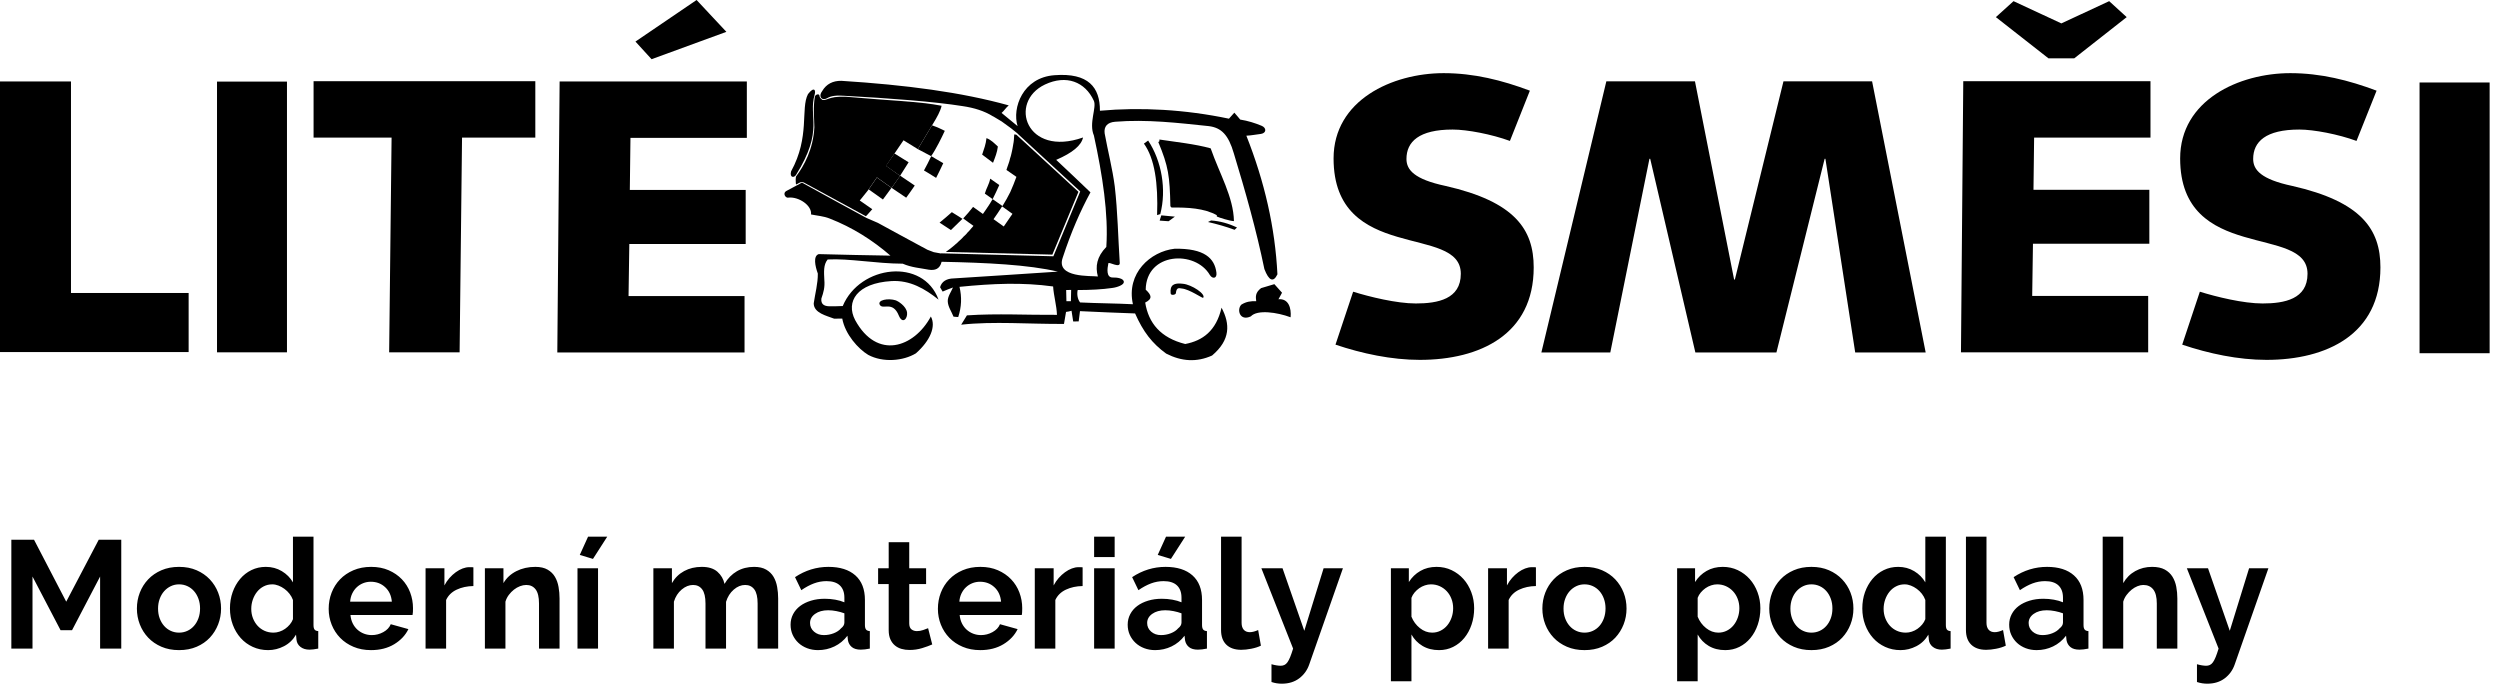
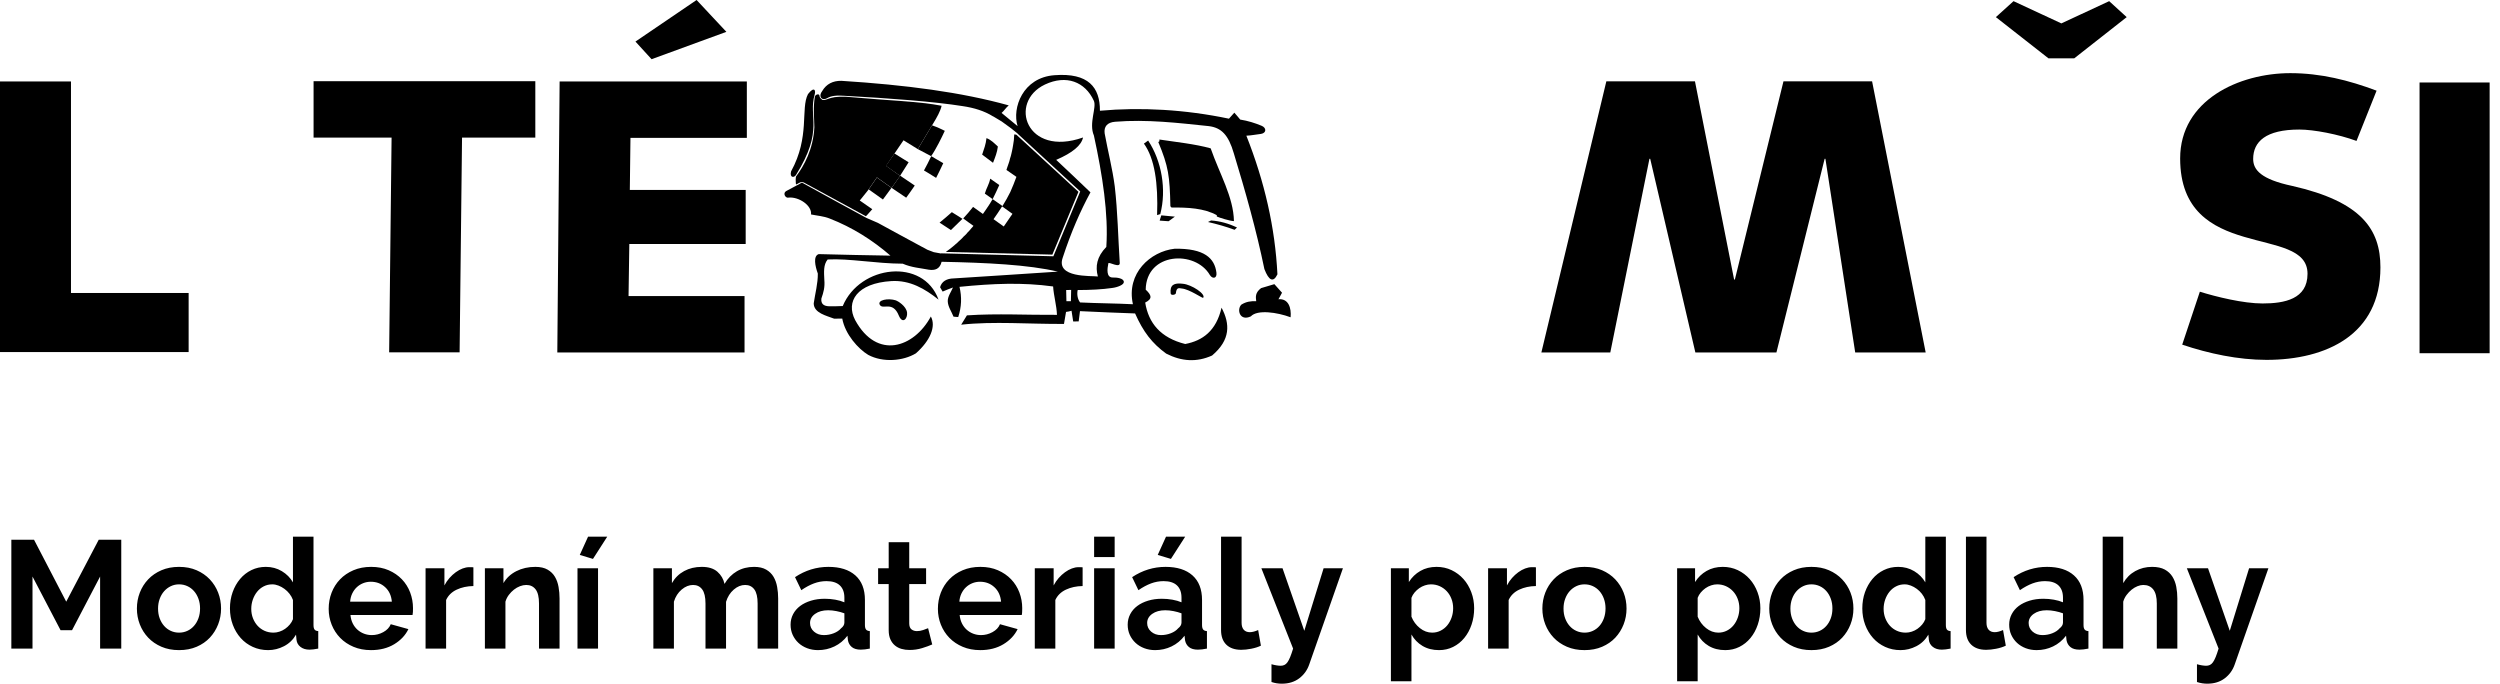
<svg xmlns="http://www.w3.org/2000/svg" width="212px" height="58px" viewBox="0 0 212 58" version="1.1">
  <title>Group 7</title>
  <desc>Created with Sketch.</desc>
  <g id="Lité-směsi" stroke="none" stroke-width="1" fill="none" fill-rule="evenodd">
    <g id="HP_liteSmesi" transform="translate(-1108, -680)" fill="#000000">
      <g id="Group-7" transform="translate(1108, 680)">
        <path d="M8.489,55 L8.489,48.89 L6.11,53.44 L5.135,53.44 L2.756,48.89 L2.756,55 L0.962,55 L0.962,45.77 L2.886,45.77 L5.616,51.022 L8.372,45.77 L10.283,45.77 L10.283,55 L8.489,55 Z M15.184,55.13 C14.629,55.13 14.131,55.035 13.689,54.844 C13.247,54.653 12.872,54.396 12.565,54.071 C12.257,53.745 12.021,53.371 11.856,52.946 C11.691,52.521 11.609,52.075 11.609,51.607 C11.609,51.13 11.691,50.68 11.856,50.255 C12.021,49.83 12.257,49.456 12.565,49.13 C12.872,48.805 13.247,48.548 13.689,48.357 C14.131,48.166 14.629,48.071 15.184,48.071 C15.739,48.071 16.235,48.166 16.672,48.357 C17.11,48.548 17.483,48.805 17.791,49.13 C18.098,49.456 18.334,49.83 18.499,50.255 C18.664,50.68 18.746,51.13 18.746,51.607 C18.746,52.075 18.664,52.521 18.499,52.946 C18.334,53.371 18.1,53.745 17.797,54.071 C17.494,54.396 17.121,54.653 16.679,54.844 C16.237,55.035 15.739,55.13 15.184,55.13 Z M13.403,51.607 C13.403,51.91 13.448,52.185 13.54,52.432 C13.631,52.68 13.756,52.894 13.916,53.076 C14.077,53.258 14.265,53.399 14.482,53.498 C14.699,53.598 14.933,53.648 15.184,53.648 C15.435,53.648 15.669,53.598 15.886,53.498 C16.103,53.399 16.291,53.258 16.451,53.076 C16.612,52.894 16.737,52.677 16.828,52.426 C16.92,52.175 16.965,51.897 16.965,51.594 C16.965,51.299 16.92,51.026 16.828,50.775 C16.737,50.524 16.612,50.307 16.451,50.125 C16.291,49.943 16.103,49.802 15.886,49.703 C15.669,49.603 15.435,49.553 15.184,49.553 C14.933,49.553 14.699,49.605 14.482,49.709 C14.265,49.813 14.077,49.956 13.916,50.138 C13.756,50.32 13.631,50.537 13.54,50.788 C13.448,51.039 13.403,51.312 13.403,51.607 Z M22.737,55.13 C22.269,55.13 21.836,55.039 21.437,54.857 C21.038,54.675 20.696,54.424 20.41,54.103 C20.124,53.782 19.901,53.408 19.741,52.978 C19.58,52.549 19.5,52.088 19.5,51.594 C19.5,51.1 19.576,50.641 19.727,50.216 C19.879,49.791 20.089,49.419 20.358,49.098 C20.627,48.777 20.947,48.526 21.32,48.344 C21.693,48.162 22.1,48.071 22.542,48.071 C23.045,48.071 23.497,48.192 23.901,48.435 C24.304,48.678 24.618,48.994 24.843,49.384 L24.843,45.51 L26.585,45.51 L26.585,52.998 C26.585,53.18 26.615,53.31 26.676,53.388 C26.737,53.466 26.841,53.509 26.988,53.518 L26.988,55 C26.685,55.061 26.438,55.091 26.247,55.091 C25.935,55.091 25.679,55.013 25.48,54.857 C25.281,54.701 25.168,54.497 25.142,54.246 L25.103,53.817 C24.852,54.25 24.512,54.577 24.082,54.798 C23.653,55.02 23.205,55.13 22.737,55.13 Z M23.192,53.648 C23.357,53.648 23.526,53.62 23.699,53.563 C23.872,53.507 24.033,53.427 24.18,53.323 C24.327,53.219 24.459,53.098 24.576,52.959 C24.694,52.82 24.782,52.669 24.843,52.504 L24.843,50.879 C24.774,50.688 24.676,50.513 24.55,50.352 C24.425,50.192 24.282,50.054 24.122,49.937 C23.961,49.819 23.792,49.726 23.614,49.657 C23.437,49.588 23.261,49.553 23.088,49.553 C22.828,49.553 22.588,49.609 22.366,49.722 C22.145,49.835 21.957,49.988 21.801,50.184 C21.645,50.379 21.524,50.602 21.437,50.853 C21.35,51.104 21.307,51.364 21.307,51.633 C21.307,51.919 21.355,52.183 21.45,52.426 C21.545,52.669 21.675,52.881 21.84,53.063 C22.005,53.245 22.202,53.388 22.431,53.492 C22.661,53.596 22.915,53.648 23.192,53.648 Z M31.46,55.13 C30.914,55.13 30.42,55.037 29.978,54.85 C29.536,54.664 29.159,54.411 28.847,54.09 C28.535,53.769 28.295,53.397 28.125,52.972 C27.956,52.547 27.872,52.101 27.872,51.633 C27.872,51.148 27.954,50.691 28.119,50.261 C28.284,49.832 28.522,49.456 28.834,49.13 C29.146,48.805 29.525,48.548 29.971,48.357 C30.418,48.166 30.918,48.071 31.473,48.071 C32.028,48.071 32.524,48.166 32.962,48.357 C33.399,48.548 33.772,48.803 34.08,49.124 C34.387,49.445 34.621,49.817 34.782,50.242 C34.942,50.667 35.022,51.109 35.022,51.568 C35.022,51.681 35.02,51.789 35.016,51.893 C35.011,51.997 35,52.084 34.983,52.153 L29.718,52.153 C29.744,52.422 29.809,52.66 29.913,52.868 C30.017,53.076 30.151,53.254 30.316,53.401 C30.481,53.548 30.667,53.661 30.875,53.739 C31.083,53.817 31.3,53.856 31.525,53.856 C31.872,53.856 32.199,53.772 32.507,53.602 C32.814,53.433 33.024,53.21 33.137,52.933 L34.632,53.349 C34.381,53.869 33.98,54.296 33.429,54.63 C32.879,54.963 32.223,55.13 31.46,55.13 Z M33.228,51.022 C33.185,50.511 32.996,50.101 32.663,49.794 C32.329,49.486 31.924,49.332 31.447,49.332 C31.213,49.332 30.994,49.373 30.791,49.456 C30.587,49.538 30.407,49.653 30.251,49.8 C30.095,49.947 29.967,50.125 29.867,50.333 C29.768,50.541 29.709,50.771 29.692,51.022 L33.228,51.022 Z M40.144,49.696 C39.615,49.705 39.143,49.806 38.727,50.002 C38.311,50.197 38.012,50.489 37.83,50.879 L37.83,55 L36.088,55 L36.088,48.188 L37.687,48.188 L37.687,49.644 C37.808,49.41 37.951,49.2 38.116,49.014 C38.281,48.827 38.458,48.665 38.649,48.526 C38.84,48.387 39.032,48.281 39.227,48.208 C39.423,48.134 39.611,48.097 39.793,48.097 L40.008,48.097 C40.055,48.097 40.101,48.101 40.144,48.11 L40.144,49.696 Z M47.45,55 L45.708,55 L45.708,51.178 C45.708,50.632 45.613,50.233 45.422,49.982 C45.231,49.731 44.967,49.605 44.629,49.605 C44.456,49.605 44.278,49.64 44.096,49.709 C43.914,49.778 43.743,49.876 43.583,50.002 C43.422,50.127 43.277,50.277 43.147,50.45 C43.017,50.623 42.922,50.814 42.861,51.022 L42.861,55 L41.119,55 L41.119,48.188 L42.692,48.188 L42.692,49.449 C42.943,49.016 43.307,48.678 43.784,48.435 C44.261,48.192 44.798,48.071 45.396,48.071 C45.821,48.071 46.167,48.149 46.436,48.305 C46.705,48.461 46.913,48.665 47.06,48.916 C47.207,49.167 47.309,49.453 47.365,49.774 C47.422,50.095 47.45,50.42 47.45,50.749 L47.45,55 Z M50.284,47.395 L49.166,47.057 L49.868,45.51 L51.493,45.51 L50.284,47.395 Z M48.971,55 L48.971,48.188 L50.713,48.188 L50.713,55 L48.971,55 Z M65.988,55 L64.246,55 L64.246,51.178 C64.246,50.632 64.153,50.233 63.967,49.982 C63.78,49.731 63.522,49.605 63.193,49.605 C62.846,49.605 62.521,49.737 62.218,50.002 C61.915,50.266 61.698,50.61 61.568,51.035 L61.568,55 L59.826,55 L59.826,51.178 C59.826,50.632 59.733,50.233 59.547,49.982 C59.36,49.731 59.102,49.605 58.773,49.605 C58.435,49.605 58.112,49.735 57.804,49.995 C57.497,50.255 57.278,50.597 57.148,51.022 L57.148,55 L55.406,55 L55.406,48.188 L56.979,48.188 L56.979,49.449 C57.23,49.007 57.575,48.667 58.013,48.428 C58.45,48.19 58.951,48.071 59.514,48.071 C60.086,48.071 60.528,48.21 60.84,48.487 C61.152,48.764 61.351,49.107 61.438,49.514 C61.715,49.046 62.066,48.689 62.491,48.441 C62.916,48.194 63.401,48.071 63.947,48.071 C64.363,48.071 64.705,48.149 64.974,48.305 C65.243,48.461 65.451,48.665 65.598,48.916 C65.745,49.167 65.847,49.453 65.903,49.774 C65.96,50.095 65.988,50.42 65.988,50.749 L65.988,55 Z M69.368,55.13 C69.039,55.13 68.731,55.076 68.445,54.968 C68.159,54.859 67.912,54.708 67.704,54.513 C67.496,54.317 67.334,54.09 67.216,53.83 C67.099,53.57 67.041,53.284 67.041,52.972 C67.041,52.651 67.112,52.355 67.255,52.081 C67.399,51.808 67.598,51.577 67.853,51.386 C68.109,51.195 68.415,51.046 68.77,50.938 C69.125,50.829 69.515,50.775 69.94,50.775 C70.243,50.775 70.54,50.801 70.831,50.853 C71.121,50.905 71.379,50.979 71.604,51.074 L71.604,50.684 C71.604,50.233 71.476,49.887 71.221,49.644 C70.965,49.401 70.586,49.28 70.083,49.28 C69.719,49.28 69.364,49.345 69.017,49.475 C68.67,49.605 68.315,49.796 67.951,50.047 L67.418,48.942 C68.293,48.361 69.238,48.071 70.252,48.071 C71.231,48.071 71.992,48.311 72.534,48.792 C73.075,49.274 73.346,49.969 73.346,50.879 L73.346,52.998 C73.346,53.18 73.378,53.31 73.444,53.388 C73.509,53.466 73.615,53.509 73.762,53.518 L73.762,55 C73.467,55.061 73.212,55.091 72.995,55.091 C72.666,55.091 72.412,55.017 72.234,54.87 C72.057,54.723 71.946,54.528 71.903,54.285 L71.864,53.908 C71.561,54.307 71.192,54.61 70.759,54.818 C70.326,55.026 69.862,55.13 69.368,55.13 Z M69.862,53.856 C70.157,53.856 70.436,53.804 70.701,53.7 C70.965,53.596 71.171,53.457 71.318,53.284 C71.509,53.137 71.604,52.972 71.604,52.79 L71.604,52.01 C71.396,51.932 71.171,51.869 70.928,51.822 C70.685,51.774 70.451,51.75 70.226,51.75 C69.775,51.75 69.407,51.852 69.121,52.056 C68.835,52.259 68.692,52.517 68.692,52.829 C68.692,53.124 68.805,53.368 69.03,53.563 C69.255,53.759 69.533,53.856 69.862,53.856 Z M79.053,54.649 C78.819,54.753 78.533,54.857 78.195,54.961 C77.857,55.065 77.502,55.117 77.129,55.117 C76.886,55.117 76.659,55.087 76.447,55.026 C76.234,54.965 76.048,54.868 75.888,54.733 C75.727,54.599 75.599,54.426 75.504,54.214 C75.409,54.001 75.361,53.743 75.361,53.44 L75.361,49.527 L74.464,49.527 L74.464,48.188 L75.361,48.188 L75.361,45.978 L77.103,45.978 L77.103,48.188 L78.533,48.188 L78.533,49.527 L77.103,49.527 L77.103,52.855 C77.103,53.098 77.166,53.269 77.291,53.368 C77.417,53.468 77.571,53.518 77.753,53.518 C77.935,53.518 78.113,53.488 78.286,53.427 C78.459,53.366 78.598,53.314 78.702,53.271 L79.053,54.649 Z M83.122,55.13 C82.576,55.13 82.082,55.037 81.64,54.85 C81.198,54.664 80.821,54.411 80.509,54.09 C80.197,53.769 79.957,53.397 79.787,52.972 C79.618,52.547 79.534,52.101 79.534,51.633 C79.534,51.148 79.616,50.691 79.781,50.261 C79.946,49.832 80.184,49.456 80.496,49.13 C80.808,48.805 81.187,48.548 81.633,48.357 C82.08,48.166 82.58,48.071 83.135,48.071 C83.69,48.071 84.186,48.166 84.624,48.357 C85.061,48.548 85.434,48.803 85.742,49.124 C86.049,49.445 86.283,49.817 86.444,50.242 C86.604,50.667 86.684,51.109 86.684,51.568 C86.684,51.681 86.682,51.789 86.677,51.893 C86.673,51.997 86.662,52.084 86.645,52.153 L81.38,52.153 C81.406,52.422 81.471,52.66 81.575,52.868 C81.679,53.076 81.813,53.254 81.978,53.401 C82.143,53.548 82.329,53.661 82.537,53.739 C82.745,53.817 82.962,53.856 83.187,53.856 C83.534,53.856 83.861,53.772 84.168,53.602 C84.476,53.433 84.686,53.21 84.799,52.933 L86.294,53.349 C86.043,53.869 85.642,54.296 85.091,54.63 C84.541,54.963 83.885,55.13 83.122,55.13 Z M84.89,51.022 C84.847,50.511 84.658,50.101 84.325,49.794 C83.991,49.486 83.586,49.332 83.109,49.332 C82.875,49.332 82.656,49.373 82.453,49.456 C82.249,49.538 82.069,49.653 81.913,49.8 C81.757,49.947 81.629,50.125 81.529,50.333 C81.43,50.541 81.371,50.771 81.354,51.022 L84.89,51.022 Z M91.806,49.696 C91.277,49.705 90.805,49.806 90.389,50.002 C89.973,50.197 89.674,50.489 89.492,50.879 L89.492,55 L87.75,55 L87.75,48.188 L89.349,48.188 L89.349,49.644 C89.47,49.41 89.613,49.2 89.778,49.014 C89.943,48.827 90.12,48.665 90.311,48.526 C90.502,48.387 90.694,48.281 90.889,48.208 C91.085,48.134 91.273,48.097 91.455,48.097 L91.669,48.097 C91.717,48.097 91.763,48.101 91.806,48.11 L91.806,49.696 Z M92.781,55 L92.781,48.188 L94.523,48.188 L94.523,55 L92.781,55 Z M92.781,47.239 L92.781,45.51 L94.523,45.51 L94.523,47.239 L92.781,47.239 Z M97.955,55.13 C97.626,55.13 97.318,55.076 97.032,54.968 C96.746,54.859 96.499,54.708 96.291,54.513 C96.083,54.317 95.921,54.09 95.803,53.83 C95.686,53.57 95.628,53.284 95.628,52.972 C95.628,52.651 95.699,52.355 95.843,52.081 C95.986,51.808 96.185,51.577 96.441,51.386 C96.696,51.195 97.002,51.046 97.357,50.938 C97.712,50.829 98.102,50.775 98.527,50.775 C98.83,50.775 99.127,50.801 99.418,50.853 C99.708,50.905 99.966,50.979 100.191,51.074 L100.191,50.684 C100.191,50.233 100.063,49.887 99.808,49.644 C99.552,49.401 99.173,49.28 98.67,49.28 C98.306,49.28 97.951,49.345 97.604,49.475 C97.257,49.605 96.902,49.796 96.538,50.047 L96.005,48.942 C96.88,48.361 97.825,48.071 98.839,48.071 C99.818,48.071 100.579,48.311 101.121,48.792 C101.662,49.274 101.933,49.969 101.933,50.879 L101.933,52.998 C101.933,53.18 101.966,53.31 102.031,53.388 C102.096,53.466 102.202,53.509 102.349,53.518 L102.349,55 C102.054,55.061 101.799,55.091 101.582,55.091 C101.253,55.091 100.999,55.017 100.822,54.87 C100.644,54.723 100.533,54.528 100.49,54.285 L100.451,53.908 C100.148,54.307 99.779,54.61 99.346,54.818 C98.913,55.026 98.449,55.13 97.955,55.13 Z M98.449,53.856 C98.744,53.856 99.023,53.804 99.287,53.7 C99.552,53.596 99.758,53.457 99.905,53.284 C100.096,53.137 100.191,52.972 100.191,52.79 L100.191,52.01 C99.983,51.932 99.758,51.869 99.515,51.822 C99.272,51.774 99.038,51.75 98.813,51.75 C98.362,51.75 97.994,51.852 97.708,52.056 C97.422,52.259 97.279,52.517 97.279,52.829 C97.279,53.124 97.392,53.368 97.617,53.563 C97.842,53.759 98.12,53.856 98.449,53.856 Z M99.294,47.395 L98.176,47.057 L98.878,45.51 L100.503,45.51 L99.294,47.395 Z M103.545,45.51 L105.287,45.51 L105.287,52.816 C105.287,53.067 105.348,53.262 105.469,53.401 C105.59,53.54 105.764,53.609 105.989,53.609 C106.093,53.609 106.208,53.592 106.334,53.557 C106.459,53.522 106.578,53.479 106.691,53.427 L106.925,54.753 C106.691,54.866 106.418,54.952 106.106,55.013 C105.794,55.074 105.512,55.104 105.261,55.104 C104.715,55.104 104.293,54.959 103.993,54.669 C103.694,54.378 103.545,53.964 103.545,53.427 L103.545,45.51 Z M107.822,56.326 C107.969,56.369 108.112,56.402 108.251,56.423 C108.39,56.445 108.507,56.456 108.602,56.456 C108.715,56.456 108.819,56.434 108.914,56.391 C109.009,56.348 109.096,56.272 109.174,56.163 C109.252,56.055 109.33,55.906 109.408,55.715 C109.486,55.524 109.568,55.286 109.655,55 L106.964,48.188 L108.758,48.188 L110.604,53.492 L112.242,48.188 L113.88,48.188 L111.02,56.352 C110.855,56.829 110.574,57.219 110.175,57.522 C109.776,57.825 109.282,57.977 108.693,57.977 C108.554,57.977 108.414,57.966 108.27,57.944 C108.127,57.923 107.978,57.886 107.822,57.834 L107.822,56.326 Z M122.031,55.13 C121.494,55.13 121.026,55.011 120.627,54.773 C120.228,54.534 119.916,54.211 119.691,53.804 L119.691,57.769 L117.949,57.769 L117.949,48.188 L119.47,48.188 L119.47,49.358 C119.721,48.959 120.046,48.645 120.445,48.416 C120.844,48.186 121.303,48.071 121.823,48.071 C122.282,48.071 122.707,48.164 123.097,48.35 C123.487,48.537 123.823,48.788 124.105,49.105 C124.386,49.421 124.607,49.793 124.767,50.222 C124.928,50.652 125.008,51.104 125.008,51.581 C125.008,52.075 124.934,52.539 124.787,52.972 C124.64,53.405 124.434,53.782 124.169,54.103 C123.905,54.424 123.591,54.675 123.227,54.857 C122.863,55.039 122.464,55.13 122.031,55.13 Z M121.446,53.648 C121.706,53.648 121.946,53.592 122.168,53.479 C122.389,53.366 122.577,53.215 122.733,53.024 C122.889,52.833 123.01,52.612 123.097,52.361 C123.184,52.11 123.227,51.85 123.227,51.581 C123.227,51.295 123.179,51.029 123.084,50.782 C122.989,50.534 122.857,50.32 122.688,50.138 C122.518,49.956 122.319,49.813 122.09,49.709 C121.86,49.605 121.611,49.553 121.342,49.553 C121.177,49.553 121.008,49.581 120.835,49.638 C120.662,49.694 120.501,49.774 120.354,49.878 C120.207,49.982 120.075,50.103 119.957,50.242 C119.84,50.381 119.752,50.532 119.691,50.697 L119.691,52.296 C119.847,52.686 120.085,53.009 120.406,53.264 C120.727,53.52 121.073,53.648 121.446,53.648 Z M130.247,49.696 C129.718,49.705 129.246,49.806 128.83,50.002 C128.414,50.197 128.115,50.489 127.933,50.879 L127.933,55 L126.191,55 L126.191,48.188 L127.79,48.188 L127.79,49.644 C127.911,49.41 128.054,49.2 128.219,49.014 C128.384,48.827 128.561,48.665 128.752,48.526 C128.943,48.387 129.135,48.281 129.331,48.208 C129.526,48.134 129.714,48.097 129.896,48.097 L130.111,48.097 C130.158,48.097 130.204,48.101 130.247,48.11 L130.247,49.696 Z M134.368,55.13 C133.813,55.13 133.315,55.035 132.873,54.844 C132.431,54.653 132.056,54.396 131.749,54.071 C131.441,53.745 131.205,53.371 131.04,52.946 C130.875,52.521 130.793,52.075 130.793,51.607 C130.793,51.13 130.875,50.68 131.04,50.255 C131.205,49.83 131.441,49.456 131.749,49.13 C132.056,48.805 132.431,48.548 132.873,48.357 C133.315,48.166 133.813,48.071 134.368,48.071 C134.923,48.071 135.419,48.166 135.857,48.357 C136.294,48.548 136.667,48.805 136.975,49.13 C137.282,49.456 137.518,49.83 137.683,50.255 C137.848,50.68 137.93,51.13 137.93,51.607 C137.93,52.075 137.848,52.521 137.683,52.946 C137.518,53.371 137.284,53.745 136.981,54.071 C136.678,54.396 136.305,54.653 135.863,54.844 C135.421,55.035 134.923,55.13 134.368,55.13 Z M132.587,51.607 C132.587,51.91 132.632,52.185 132.724,52.432 C132.815,52.68 132.94,52.894 133.101,53.076 C133.261,53.258 133.449,53.399 133.666,53.498 C133.883,53.598 134.117,53.648 134.368,53.648 C134.619,53.648 134.853,53.598 135.07,53.498 C135.287,53.399 135.475,53.258 135.636,53.076 C135.796,52.894 135.922,52.677 136.012,52.426 C136.103,52.175 136.149,51.897 136.149,51.594 C136.149,51.299 136.103,51.026 136.012,50.775 C135.922,50.524 135.796,50.307 135.636,50.125 C135.475,49.943 135.287,49.802 135.07,49.703 C134.853,49.603 134.619,49.553 134.368,49.553 C134.117,49.553 133.883,49.605 133.666,49.709 C133.449,49.813 133.261,49.956 133.101,50.138 C132.94,50.32 132.815,50.537 132.724,50.788 C132.632,51.039 132.587,51.312 132.587,51.607 Z M146.302,55.13 C145.765,55.13 145.297,55.011 144.898,54.773 C144.499,54.534 144.187,54.211 143.962,53.804 L143.962,57.769 L142.22,57.769 L142.22,48.188 L143.741,48.188 L143.741,49.358 C143.992,48.959 144.317,48.645 144.716,48.416 C145.115,48.186 145.574,48.071 146.094,48.071 C146.553,48.071 146.978,48.164 147.368,48.35 C147.758,48.537 148.094,48.788 148.375,49.105 C148.657,49.421 148.878,49.793 149.038,50.222 C149.199,50.652 149.279,51.104 149.279,51.581 C149.279,52.075 149.205,52.539 149.058,52.972 C148.911,53.405 148.705,53.782 148.44,54.103 C148.176,54.424 147.862,54.675 147.498,54.857 C147.134,55.039 146.735,55.13 146.302,55.13 Z M145.717,53.648 C145.977,53.648 146.217,53.592 146.439,53.479 C146.66,53.366 146.848,53.215 147.004,53.024 C147.16,52.833 147.281,52.612 147.368,52.361 C147.455,52.11 147.498,51.85 147.498,51.581 C147.498,51.295 147.45,51.029 147.355,50.782 C147.26,50.534 147.128,50.32 146.958,50.138 C146.789,49.956 146.59,49.813 146.361,49.709 C146.131,49.605 145.882,49.553 145.613,49.553 C145.448,49.553 145.279,49.581 145.106,49.638 C144.933,49.694 144.772,49.774 144.625,49.878 C144.478,49.982 144.346,50.103 144.228,50.242 C144.111,50.381 144.023,50.532 143.962,50.697 L143.962,52.296 C144.118,52.686 144.356,53.009 144.677,53.264 C144.998,53.52 145.344,53.648 145.717,53.648 Z M153.608,55.13 C153.053,55.13 152.555,55.035 152.113,54.844 C151.671,54.653 151.296,54.396 150.988,54.071 C150.681,53.745 150.445,53.371 150.28,52.946 C150.115,52.521 150.033,52.075 150.033,51.607 C150.033,51.13 150.115,50.68 150.28,50.255 C150.445,49.83 150.681,49.456 150.988,49.13 C151.296,48.805 151.671,48.548 152.113,48.357 C152.555,48.166 153.053,48.071 153.608,48.071 C154.163,48.071 154.659,48.166 155.096,48.357 C155.534,48.548 155.907,48.805 156.214,49.13 C156.522,49.456 156.758,49.83 156.923,50.255 C157.088,50.68 157.17,51.13 157.17,51.607 C157.17,52.075 157.088,52.521 156.923,52.946 C156.758,53.371 156.524,53.745 156.221,54.071 C155.918,54.396 155.545,54.653 155.103,54.844 C154.661,55.035 154.163,55.13 153.608,55.13 Z M151.827,51.607 C151.827,51.91 151.873,52.185 151.964,52.432 C152.054,52.68 152.18,52.894 152.34,53.076 C152.501,53.258 152.689,53.399 152.906,53.498 C153.123,53.598 153.357,53.648 153.608,53.648 C153.859,53.648 154.093,53.598 154.31,53.498 C154.527,53.399 154.715,53.258 154.875,53.076 C155.036,52.894 155.161,52.677 155.252,52.426 C155.344,52.175 155.389,51.897 155.389,51.594 C155.389,51.299 155.344,51.026 155.252,50.775 C155.161,50.524 155.036,50.307 154.875,50.125 C154.715,49.943 154.527,49.802 154.31,49.703 C154.093,49.603 153.859,49.553 153.608,49.553 C153.357,49.553 153.123,49.605 152.906,49.709 C152.689,49.813 152.501,49.956 152.34,50.138 C152.18,50.32 152.054,50.537 151.964,50.788 C151.873,51.039 151.827,51.312 151.827,51.607 Z M161.161,55.13 C160.693,55.13 160.26,55.039 159.861,54.857 C159.462,54.675 159.12,54.424 158.834,54.103 C158.548,53.782 158.325,53.408 158.165,52.978 C158.004,52.549 157.924,52.088 157.924,51.594 C157.924,51.1 158,50.641 158.151,50.216 C158.303,49.791 158.513,49.419 158.782,49.098 C159.051,48.777 159.371,48.526 159.744,48.344 C160.117,48.162 160.524,48.071 160.966,48.071 C161.469,48.071 161.921,48.192 162.325,48.435 C162.728,48.678 163.042,48.994 163.267,49.384 L163.267,45.51 L165.009,45.51 L165.009,52.998 C165.009,53.18 165.039,53.31 165.1,53.388 C165.161,53.466 165.265,53.509 165.412,53.518 L165.412,55 C165.109,55.061 164.862,55.091 164.671,55.091 C164.359,55.091 164.103,55.013 163.904,54.857 C163.705,54.701 163.592,54.497 163.566,54.246 L163.527,53.817 C163.276,54.25 162.936,54.577 162.506,54.798 C162.077,55.02 161.629,55.13 161.161,55.13 Z M161.616,53.648 C161.781,53.648 161.95,53.62 162.123,53.563 C162.296,53.507 162.457,53.427 162.604,53.323 C162.751,53.219 162.883,53.098 163,52.959 C163.118,52.82 163.206,52.669 163.267,52.504 L163.267,50.879 C163.198,50.688 163.1,50.513 162.975,50.352 C162.849,50.192 162.706,50.054 162.546,49.937 C162.385,49.819 162.216,49.726 162.038,49.657 C161.861,49.588 161.685,49.553 161.512,49.553 C161.252,49.553 161.012,49.609 160.791,49.722 C160.569,49.835 160.381,49.988 160.225,50.184 C160.069,50.379 159.948,50.602 159.861,50.853 C159.774,51.104 159.731,51.364 159.731,51.633 C159.731,51.919 159.779,52.183 159.874,52.426 C159.969,52.669 160.099,52.881 160.264,53.063 C160.429,53.245 160.626,53.388 160.856,53.492 C161.085,53.596 161.339,53.648 161.616,53.648 Z M166.712,45.51 L168.454,45.51 L168.454,52.816 C168.454,53.067 168.515,53.262 168.636,53.401 C168.757,53.54 168.931,53.609 169.156,53.609 C169.26,53.609 169.375,53.592 169.5,53.557 C169.626,53.522 169.745,53.479 169.858,53.427 L170.092,54.753 C169.858,54.866 169.585,54.952 169.273,55.013 C168.961,55.074 168.679,55.104 168.428,55.104 C167.882,55.104 167.46,54.959 167.161,54.669 C166.861,54.378 166.712,53.964 166.712,53.427 L166.712,45.51 Z M172.705,55.13 C172.376,55.13 172.068,55.076 171.782,54.968 C171.496,54.859 171.249,54.708 171.041,54.513 C170.833,54.317 170.671,54.09 170.554,53.83 C170.436,53.57 170.378,53.284 170.378,52.972 C170.378,52.651 170.449,52.355 170.593,52.081 C170.736,51.808 170.935,51.577 171.19,51.386 C171.446,51.195 171.752,51.046 172.107,50.938 C172.462,50.829 172.852,50.775 173.277,50.775 C173.58,50.775 173.877,50.801 174.167,50.853 C174.458,50.905 174.716,50.979 174.941,51.074 L174.941,50.684 C174.941,50.233 174.813,49.887 174.558,49.644 C174.302,49.401 173.923,49.28 173.42,49.28 C173.056,49.28 172.701,49.345 172.354,49.475 C172.007,49.605 171.652,49.796 171.288,50.047 L170.755,48.942 C171.63,48.361 172.575,48.071 173.589,48.071 C174.568,48.071 175.329,48.311 175.87,48.792 C176.412,49.274 176.683,49.969 176.683,50.879 L176.683,52.998 C176.683,53.18 176.715,53.31 176.78,53.388 C176.845,53.466 176.952,53.509 177.099,53.518 L177.099,55 C176.804,55.061 176.549,55.091 176.332,55.091 C176.003,55.091 175.749,55.017 175.571,54.87 C175.394,54.723 175.283,54.528 175.24,54.285 L175.201,53.908 C174.898,54.307 174.529,54.61 174.096,54.818 C173.663,55.026 173.199,55.13 172.705,55.13 Z M173.199,53.856 C173.494,53.856 173.773,53.804 174.037,53.7 C174.302,53.596 174.508,53.457 174.655,53.284 C174.846,53.137 174.941,52.972 174.941,52.79 L174.941,52.01 C174.733,51.932 174.508,51.869 174.265,51.822 C174.022,51.774 173.788,51.75 173.563,51.75 C173.112,51.75 172.744,51.852 172.458,52.056 C172.172,52.259 172.029,52.517 172.029,52.829 C172.029,53.124 172.142,53.368 172.367,53.563 C172.592,53.759 172.87,53.856 173.199,53.856 Z M184.639,55 L182.897,55 L182.897,51.178 C182.897,50.641 182.797,50.244 182.598,49.989 C182.399,49.733 182.117,49.605 181.753,49.605 C181.597,49.605 181.432,49.64 181.259,49.709 C181.086,49.778 180.921,49.876 180.765,50.002 C180.609,50.127 180.466,50.277 180.336,50.45 C180.206,50.623 180.111,50.814 180.05,51.022 L180.05,55 L178.308,55 L178.308,45.51 L180.05,45.51 L180.05,49.449 C180.301,49.007 180.641,48.667 181.071,48.428 C181.5,48.19 181.974,48.071 182.494,48.071 C182.936,48.071 183.296,48.147 183.573,48.298 C183.85,48.45 184.067,48.652 184.223,48.903 C184.379,49.154 184.487,49.44 184.548,49.761 C184.609,50.082 184.639,50.411 184.639,50.749 L184.639,55 Z M186.303,56.326 C186.45,56.369 186.593,56.402 186.732,56.423 C186.871,56.445 186.988,56.456 187.083,56.456 C187.196,56.456 187.3,56.434 187.395,56.391 C187.49,56.348 187.577,56.272 187.655,56.163 C187.733,56.055 187.811,55.906 187.889,55.715 C187.967,55.524 188.049,55.286 188.136,55 L185.445,48.188 L187.239,48.188 L189.085,53.492 L190.723,48.188 L192.361,48.188 L189.501,56.352 C189.336,56.829 189.055,57.219 188.656,57.522 C188.257,57.825 187.763,57.977 187.174,57.977 C187.035,57.977 186.895,57.966 186.751,57.944 C186.608,57.923 186.459,57.886 186.303,57.834 L186.303,56.326 Z" id="Modernímateriálypropodlahy" fill-rule="nonzero" />
        <g id="Group-18">
          <path d="M73.428,18.338 C73.634,18.143 73.775,17.937 73.97,17.742 L72.908,17.004 L73.623,16.115 L74.361,15.041 L75.608,15.931 L76.335,14.911 L75.142,14.065 L76.617,11.896 L77.831,12.645 C78.276,11.907 78.709,11.159 79.143,10.454 C79.425,9.999 79.761,9.402 79.848,8.968 C77.994,8.6 75.033,8.502 72.485,8.264 C70.294,8.025 70.272,8.524 69.763,8.48 C69.676,8.426 69.502,8.307 69.492,8.123 C69.481,7.927 69.177,7.982 69.101,8.188 C68.949,9.142 69.036,9.814 69.058,10.79 C68.971,12.612 68.19,14.065 67.496,14.976 C67.475,15.096 67.464,15.28 67.485,15.518 C67.507,15.67 67.485,15.659 67.615,15.594 C67.854,15.464 67.973,15.367 68.223,15.508 L72.355,17.753 L73.428,18.338 Z" id="Fill-1" />
          <path d="M98.219,12.037 C99.086,14.109 99.195,14.933 99.249,17.492 L99.347,17.601 C100.691,17.579 102.134,17.655 103.186,18.251 L103.186,18.36 C103.392,18.457 104.324,18.75 104.639,18.75 C104.595,16.701 103.435,14.781 102.665,12.58 C101.353,12.211 99.672,12.037 98.316,11.831 C98.327,11.94 98.327,12.037 98.219,12.037 Z" id="Fill-2" />
          <path d="M77.831,12.645 C77.929,12.699 78.872,13.198 78.959,13.241 C79.36,12.677 79.87,11.636 80.119,11.094 C79.946,11.007 79.49,10.78 79.035,10.628 C78.601,11.365 78.297,11.842 77.831,12.645 Z M78.352,14.456 C78.493,14.532 78.623,14.618 78.753,14.694 C78.959,14.825 79.176,14.955 79.382,15.085 C79.588,14.684 79.794,14.261 79.989,13.838 C79.783,13.718 79.577,13.599 79.371,13.48 C79.23,13.404 79.1,13.317 78.97,13.241 C78.775,13.653 78.569,14.065 78.352,14.456 Z M75.12,14.065 L76.324,14.911 L77.05,13.762 L75.847,13.013 L75.12,14.065 Z M75.608,15.931 C75.814,16.061 76.042,16.213 76.237,16.354 C76.443,16.484 76.638,16.625 76.844,16.766 C77.094,16.43 77.332,16.082 77.571,15.735 C77.365,15.594 77.169,15.454 76.963,15.323 C76.757,15.182 76.54,15.03 76.335,14.9 L75.608,15.931 Z M73.667,16.061 L74.871,16.918 L75.597,15.931 L74.361,15.052 L73.667,16.061 Z" id="Fill-3" />
          <path d="M73.623,30.093 C72.778,29.584 71.671,28.358 71.422,27.014 C71.205,27.014 70.977,27.014 70.739,27.024 C70.099,26.775 69.004,26.547 69.004,25.723 C69.123,24.899 69.362,24.042 69.351,23.196 C69.123,22.567 68.939,21.711 69.427,21.548 C71.454,21.602 73.482,21.646 75.51,21.678 C73.981,20.355 72.279,19.282 70.359,18.533 C69.85,18.327 69.307,18.295 68.776,18.186 C68.863,17.416 67.735,16.679 66.889,16.755 C66.618,16.841 66.358,16.408 66.65,16.213 C67.084,15.974 67.55,15.735 68.006,15.486 C69.817,16.494 71.65,17.481 73.472,18.479 L74.448,18.902 C75.706,19.585 76.963,20.279 78.221,20.952 L78.232,20.952 L78.644,21.179 L79.187,21.385 L79.783,21.494 L79.826,21.483 L89.326,21.732 L91.604,16.234 L86.301,11.343 L86.29,11.322 L85.737,10.877 L84.945,10.302 L84.24,9.879 L84.208,9.868 C83.459,9.402 82.592,9.142 81.648,9.001 C79.273,8.621 75.424,8.329 71.596,8.123 C70.945,8.068 70.435,8.133 70.142,8.329 C69.687,8.578 69.362,8.177 69.73,7.71 C70.077,7.125 70.63,6.843 71.346,6.854 C76.823,7.201 81.529,7.819 85.541,8.936 C85.303,9.131 85.162,9.38 84.934,9.576 C85.39,9.955 85.834,10.324 86.29,10.693 C85.813,9.164 86.724,6.572 89.424,6.377 C92.298,6.16 93.284,7.407 93.274,9.391 C96.733,9.077 100.485,9.283 104.216,10.064 C104.357,9.901 104.509,9.728 104.671,9.554 C104.845,9.76 105.018,9.944 105.17,10.14 C105.842,10.248 106.417,10.432 106.97,10.66 C107.415,10.834 107.404,11.278 106.938,11.354 C106.536,11.398 106.092,11.495 105.691,11.506 C107.241,15.421 108.131,19.314 108.326,23.262 C107.979,23.988 107.599,23.804 107.22,22.817 C106.536,19.498 105.604,16.213 104.628,13.003 C104.172,11.441 103.576,10.823 102.491,10.693 C99.889,10.422 97.264,10.107 94.564,10.324 C93.892,10.378 93.599,10.736 93.675,11.311 C93.946,12.807 94.336,14.293 94.532,15.811 C94.781,17.969 94.814,20.117 94.954,22.275 C95.009,22.795 94.022,22.166 93.989,22.329 C93.892,22.795 93.794,23.544 94.369,23.533 C94.705,23.522 95.302,23.598 95.302,23.912 C95.312,24.151 94.759,24.368 94.293,24.422 C93.48,24.541 92.46,24.595 91.387,24.595 C91.311,24.953 91.376,25.376 91.593,25.647 C93.078,25.723 94.597,25.723 96.072,25.799 C95.486,23.175 97.557,21.32 99.607,21.093 C102.144,21.049 103.001,21.906 103.153,23.12 C103.218,23.63 102.817,23.674 102.6,23.327 C101.364,21.19 97.199,21.385 97.156,24.563 C97.644,25.018 97.763,25.333 97.113,25.658 C97.394,27.404 98.425,28.651 100.507,29.172 C101.982,28.89 103.131,28.066 103.587,26.092 C104.324,27.48 104.346,28.825 102.784,30.148 C101.483,30.733 100.203,30.657 98.891,29.985 C97.698,29.117 96.939,28.131 96.256,26.58 C94.716,26.526 93.154,26.461 91.582,26.385 C91.549,26.688 91.506,26.981 91.473,27.252 C91.322,27.263 91.159,27.263 91.007,27.263 C90.964,26.97 90.909,26.677 90.866,26.352 C90.714,26.406 90.552,26.428 90.4,26.45 C90.346,26.786 90.291,27.133 90.226,27.469 C87.342,27.491 84.229,27.231 81.507,27.534 C81.67,27.274 81.833,27.003 81.995,26.743 C84.598,26.569 87.092,26.721 89.63,26.699 C89.608,25.94 89.348,25.051 89.305,24.292 C86.702,23.934 84.197,24.042 81.366,24.324 C81.572,25.192 81.54,26.027 81.258,26.884 C81.139,26.884 80.987,26.862 80.857,26.851 C80.683,26.406 80.379,26.005 80.369,25.528 C80.369,25.127 80.651,24.758 80.813,24.378 C80.52,24.487 80.228,24.595 79.935,24.726 C79.87,24.606 79.783,24.476 79.718,24.357 C79.859,23.869 80.26,23.619 80.889,23.608 C83.817,23.413 86.756,23.24 89.706,23.034 C87.233,22.448 83.654,22.275 79.848,22.199 C79.696,22.828 79.273,22.947 78.764,22.871 C78.037,22.73 77.3,22.687 76.551,22.361 C74.252,22.351 72.029,21.906 70.186,22.003 C69.817,22.448 69.871,23.066 69.904,23.739 C69.958,24.357 69.839,24.78 69.654,25.311 C69.6,25.777 69.86,25.962 70.327,25.973 C70.706,25.983 71.086,25.962 71.465,25.951 C72.929,22.459 78.297,21.841 79.588,25.409 C78.449,24.498 77.169,23.739 75.586,23.836 C72.68,24.01 71.693,25.571 72.517,27.144 C74.372,30.549 77.506,29.486 78.937,26.84 C79.393,27.675 78.883,28.89 77.668,29.963 C76.595,30.614 74.881,30.766 73.623,30.093 Z M69.079,8.036 C68.526,9.923 69.893,10.996 67.507,14.825 C67.344,15.096 66.943,15.085 67.084,14.532 C68.7,11.593 67.876,9.218 68.516,7.982 C69.047,7.298 69.199,7.656 69.079,8.036 Z M104.899,19.292 L104.693,19.488 C103.966,19.216 103.186,19 102.437,18.826 L102.698,18.696 C103.457,18.75 104.172,18.945 104.899,19.292 Z M99.629,18.371 L98.479,18.262 L98.338,18.707 L99.097,18.761 L99.629,18.371 Z M97.362,11.918 L97.004,12.178 C97.915,13.436 98.219,15.54 98.121,18.241 L98.392,18.154 C98.934,16.072 98.511,13.653 97.362,11.918 Z M108.413,25.376 C108.51,25.17 108.629,25.018 108.716,24.823 C108.499,24.574 108.282,24.346 108.066,24.096 C107.686,24.205 107.317,24.324 106.938,24.433 C106.428,24.823 106.482,25.181 106.526,25.539 C106.07,25.528 105.691,25.571 105.268,25.832 C104.856,26.244 105.127,27.274 106.07,26.829 C106.623,26.233 108.304,26.482 109.443,26.905 C109.519,26.124 109.269,25.3 108.413,25.376 Z M93.1,23.446 C92.872,22.6 93.002,21.776 93.816,20.941 C94,18.121 93.501,14.9 92.764,11.495 C92.308,10.443 93.024,9.099 92.753,8.535 C92.016,6.941 90.432,6.311 88.611,7.168 C85.466,8.665 87.027,13.361 91.842,11.658 C91.701,12.33 90.953,12.959 89.565,13.556 C90.53,14.467 91.506,15.377 92.471,16.31 C91.625,17.872 90.834,19.661 90.118,21.852 C89.511,23.587 92.525,23.37 93.1,23.446 Z M90.812,25.539 L90.834,24.584 L90.411,24.595 L90.432,25.539 L90.812,25.539 Z M102.025,25.257 C101.96,25.3 100.854,24.52 100.214,24.465 C100.008,24.444 99.769,24.324 99.715,24.856 C99.715,24.997 99.292,25.094 99.271,24.877 C99.195,24.162 99.553,23.966 100.312,24.064 C101.049,24.129 102.296,24.953 102.025,25.257 Z M76.92,26.515 C76.974,27.024 76.54,27.512 76.226,26.775 C75.706,25.474 74.871,26.298 74.61,25.853 C74.372,25.441 75.315,25.257 75.977,25.474 C76.107,25.517 76.855,25.94 76.92,26.515 Z" id="Fill-4" />
-           <path d="M83.286,13.111 C83.6,13.339 83.904,13.577 84.208,13.805 C84.392,13.328 84.555,12.938 84.62,12.428 C84.327,12.157 84.056,11.864 83.654,11.712 C83.6,12.243 83.438,12.656 83.286,13.111 Z M79.675,18.88 C80,19.097 80.314,19.303 80.64,19.509 C80.954,19.206 81.269,18.902 81.572,18.598 C81.583,18.587 81.605,18.577 81.616,18.555 C81.312,18.371 81.019,18.175 80.716,17.991 C80.379,18.295 80.032,18.587 79.675,18.88 Z M86.008,11.398 L85.975,11.886 L85.954,12.059 L85.921,12.243 L85.888,12.439 L85.856,12.623 L85.813,12.829 L85.769,13.024 L85.715,13.241 L85.65,13.447 L85.596,13.664 L85.52,13.892 L85.444,14.109 L85.368,14.336 L85.346,14.412 C85.628,14.608 85.91,14.803 86.192,14.998 C86.029,15.432 85.867,15.866 85.672,16.288 C85.476,16.69 85.249,17.08 85.01,17.471 C84.739,17.275 84.457,17.08 84.175,16.885 L84.121,16.972 L83.98,17.21 L83.828,17.449 L83.503,17.926 L83.351,18.143 C83.069,17.948 82.787,17.742 82.516,17.546 C82.256,17.883 81.974,18.208 81.681,18.522 C81.963,18.739 82.256,18.945 82.548,19.151 L82.462,19.26 L82.353,19.379 L82.256,19.498 L82.147,19.618 L82.039,19.726 L81.941,19.846 L81.833,19.954 L81.713,20.062 L81.605,20.182 L81.496,20.29 L81.388,20.388 L81.269,20.496 L81.16,20.605 L81.041,20.702 L80.933,20.8 L80.575,21.093 L80.217,21.353 L80.206,21.364 L89.24,21.591 L91.452,16.267 L86.181,11.419 L86.008,11.398 Z M84.251,18.587 C84.544,18.794 84.826,19 85.119,19.206 C85.368,18.848 85.617,18.49 85.856,18.132 C85.563,17.915 85.27,17.709 84.978,17.503 C84.739,17.872 84.5,18.241 84.251,18.587 Z" id="Fill-5" />
+           <path d="M83.286,13.111 C83.6,13.339 83.904,13.577 84.208,13.805 C84.392,13.328 84.555,12.938 84.62,12.428 C84.327,12.157 84.056,11.864 83.654,11.712 C83.6,12.243 83.438,12.656 83.286,13.111 Z M79.675,18.88 C80,19.097 80.314,19.303 80.64,19.509 C80.954,19.206 81.269,18.902 81.572,18.598 C81.583,18.587 81.605,18.577 81.616,18.555 C81.312,18.371 81.019,18.175 80.716,17.991 C80.379,18.295 80.032,18.587 79.675,18.88 Z M86.008,11.398 L85.975,11.886 L85.921,12.243 L85.888,12.439 L85.856,12.623 L85.813,12.829 L85.769,13.024 L85.715,13.241 L85.65,13.447 L85.596,13.664 L85.52,13.892 L85.444,14.109 L85.368,14.336 L85.346,14.412 C85.628,14.608 85.91,14.803 86.192,14.998 C86.029,15.432 85.867,15.866 85.672,16.288 C85.476,16.69 85.249,17.08 85.01,17.471 C84.739,17.275 84.457,17.08 84.175,16.885 L84.121,16.972 L83.98,17.21 L83.828,17.449 L83.503,17.926 L83.351,18.143 C83.069,17.948 82.787,17.742 82.516,17.546 C82.256,17.883 81.974,18.208 81.681,18.522 C81.963,18.739 82.256,18.945 82.548,19.151 L82.462,19.26 L82.353,19.379 L82.256,19.498 L82.147,19.618 L82.039,19.726 L81.941,19.846 L81.833,19.954 L81.713,20.062 L81.605,20.182 L81.496,20.29 L81.388,20.388 L81.269,20.496 L81.16,20.605 L81.041,20.702 L80.933,20.8 L80.575,21.093 L80.217,21.353 L80.206,21.364 L89.24,21.591 L91.452,16.267 L86.181,11.419 L86.008,11.398 Z M84.251,18.587 C84.544,18.794 84.826,19 85.119,19.206 C85.368,18.848 85.617,18.49 85.856,18.132 C85.563,17.915 85.27,17.709 84.978,17.503 C84.739,17.872 84.5,18.241 84.251,18.587 Z" id="Fill-5" />
          <path d="M83.514,16.419 C83.731,16.57 83.958,16.733 84.175,16.885 C84.37,16.494 84.566,16.093 84.739,15.692 C84.479,15.508 84.219,15.334 83.969,15.15 C83.882,15.627 83.633,15.974 83.514,16.419 Z" id="Fill-6" />
          <polygon id="Fill-7" points="59.07 0 61.597 2.7 55.253 5.021 53.886 3.525" />
          <polygon id="Fill-8" points="47.456 6.908 63.332 6.908 63.332 11.69 53.463 11.69 53.409 16.104 63.234 16.104 63.234 20.691 53.366 20.691 53.301 25.105 63.137 25.105 63.137 29.887 47.26 29.887" />
          <polygon id="Fill-9" points="6.019 6.908 0 6.908 0 29.855 15.996 29.855 15.996 24.845 6.019 24.845" />
-           <polygon id="Fill-10" points="24.335 6.919 18.403 6.919 18.403 29.877 24.335 29.877" />
          <polygon id="Fill-11" points="211.121 6.995 205.178 6.995 205.178 29.953 211.121 29.953" />
          <path d="M186.547,24.736 C187.935,25.17 190.234,25.734 191.861,25.734 C193.726,25.734 195.678,25.365 195.678,23.218 C195.678,21.082 192.989,20.887 190.299,20.084 C187.61,19.292 184.877,17.893 184.877,13.436 C184.877,8.491 189.866,6.203 194.225,6.203 C196.784,6.203 199.17,6.8 201.534,7.689 L199.832,11.951 C198.303,11.387 196.21,10.986 194.984,10.986 C192.132,10.986 191.069,12.016 191.069,13.48 C191.069,14.402 191.731,15.204 194.388,15.768 C200.266,17.102 201.86,19.455 201.86,22.676 C201.86,28.358 197.305,30.517 192.197,30.517 C189.801,30.517 187.306,29.985 185.051,29.226 L186.547,24.736 Z" id="Fill-12" />
-           <polygon id="Fill-13" points="166.485 6.886 182.361 6.886 182.361 11.669 172.493 11.669 172.439 16.093 182.264 16.093 182.264 20.67 172.395 20.67 172.33 25.094 182.166 25.094 182.166 29.877 166.29 29.877" />
          <polygon id="Fill-14" points="170.747 0.098 174.803 1.985 178.858 0.098 180.344 1.453 175.898 4.945 173.707 4.945 169.25 1.453" />
          <polygon id="Fill-15" points="136.218 6.897 143.733 6.897 147.052 23.706 147.117 23.706 151.238 6.897 158.753 6.897 163.297 29.887 157.321 29.887 154.795 13.469 154.729 13.469 150.641 29.887 143.766 29.887 139.938 13.469 139.872 13.469 136.554 29.887 130.709 29.887" />
          <polygon id="Fill-16" points="26.591 6.886 45.395 6.886 45.395 11.669 39.181 11.669 38.975 29.877 33 29.877 33.206 11.669 26.591 11.669" />
-           <path d="M114.746,24.736 C116.134,25.17 118.433,25.734 120.06,25.734 C121.925,25.734 123.877,25.365 123.877,23.218 C123.877,21.082 121.187,20.887 118.498,20.084 C115.809,19.292 113.087,17.893 113.087,13.436 C113.087,8.491 118.064,6.203 122.424,6.203 C124.983,6.203 127.369,6.8 129.733,7.689 L128.041,11.951 C126.501,11.387 124.419,10.986 123.183,10.986 C120.331,10.986 119.268,12.016 119.268,13.48 C119.268,14.402 119.929,15.204 122.586,15.768 C128.464,17.102 130.058,19.455 130.058,22.676 C130.058,28.358 125.514,30.517 120.396,30.517 C117.999,30.517 115.505,29.985 113.249,29.226 L114.746,24.736 Z" id="Fill-17" />
        </g>
      </g>
    </g>
  </g>
</svg>